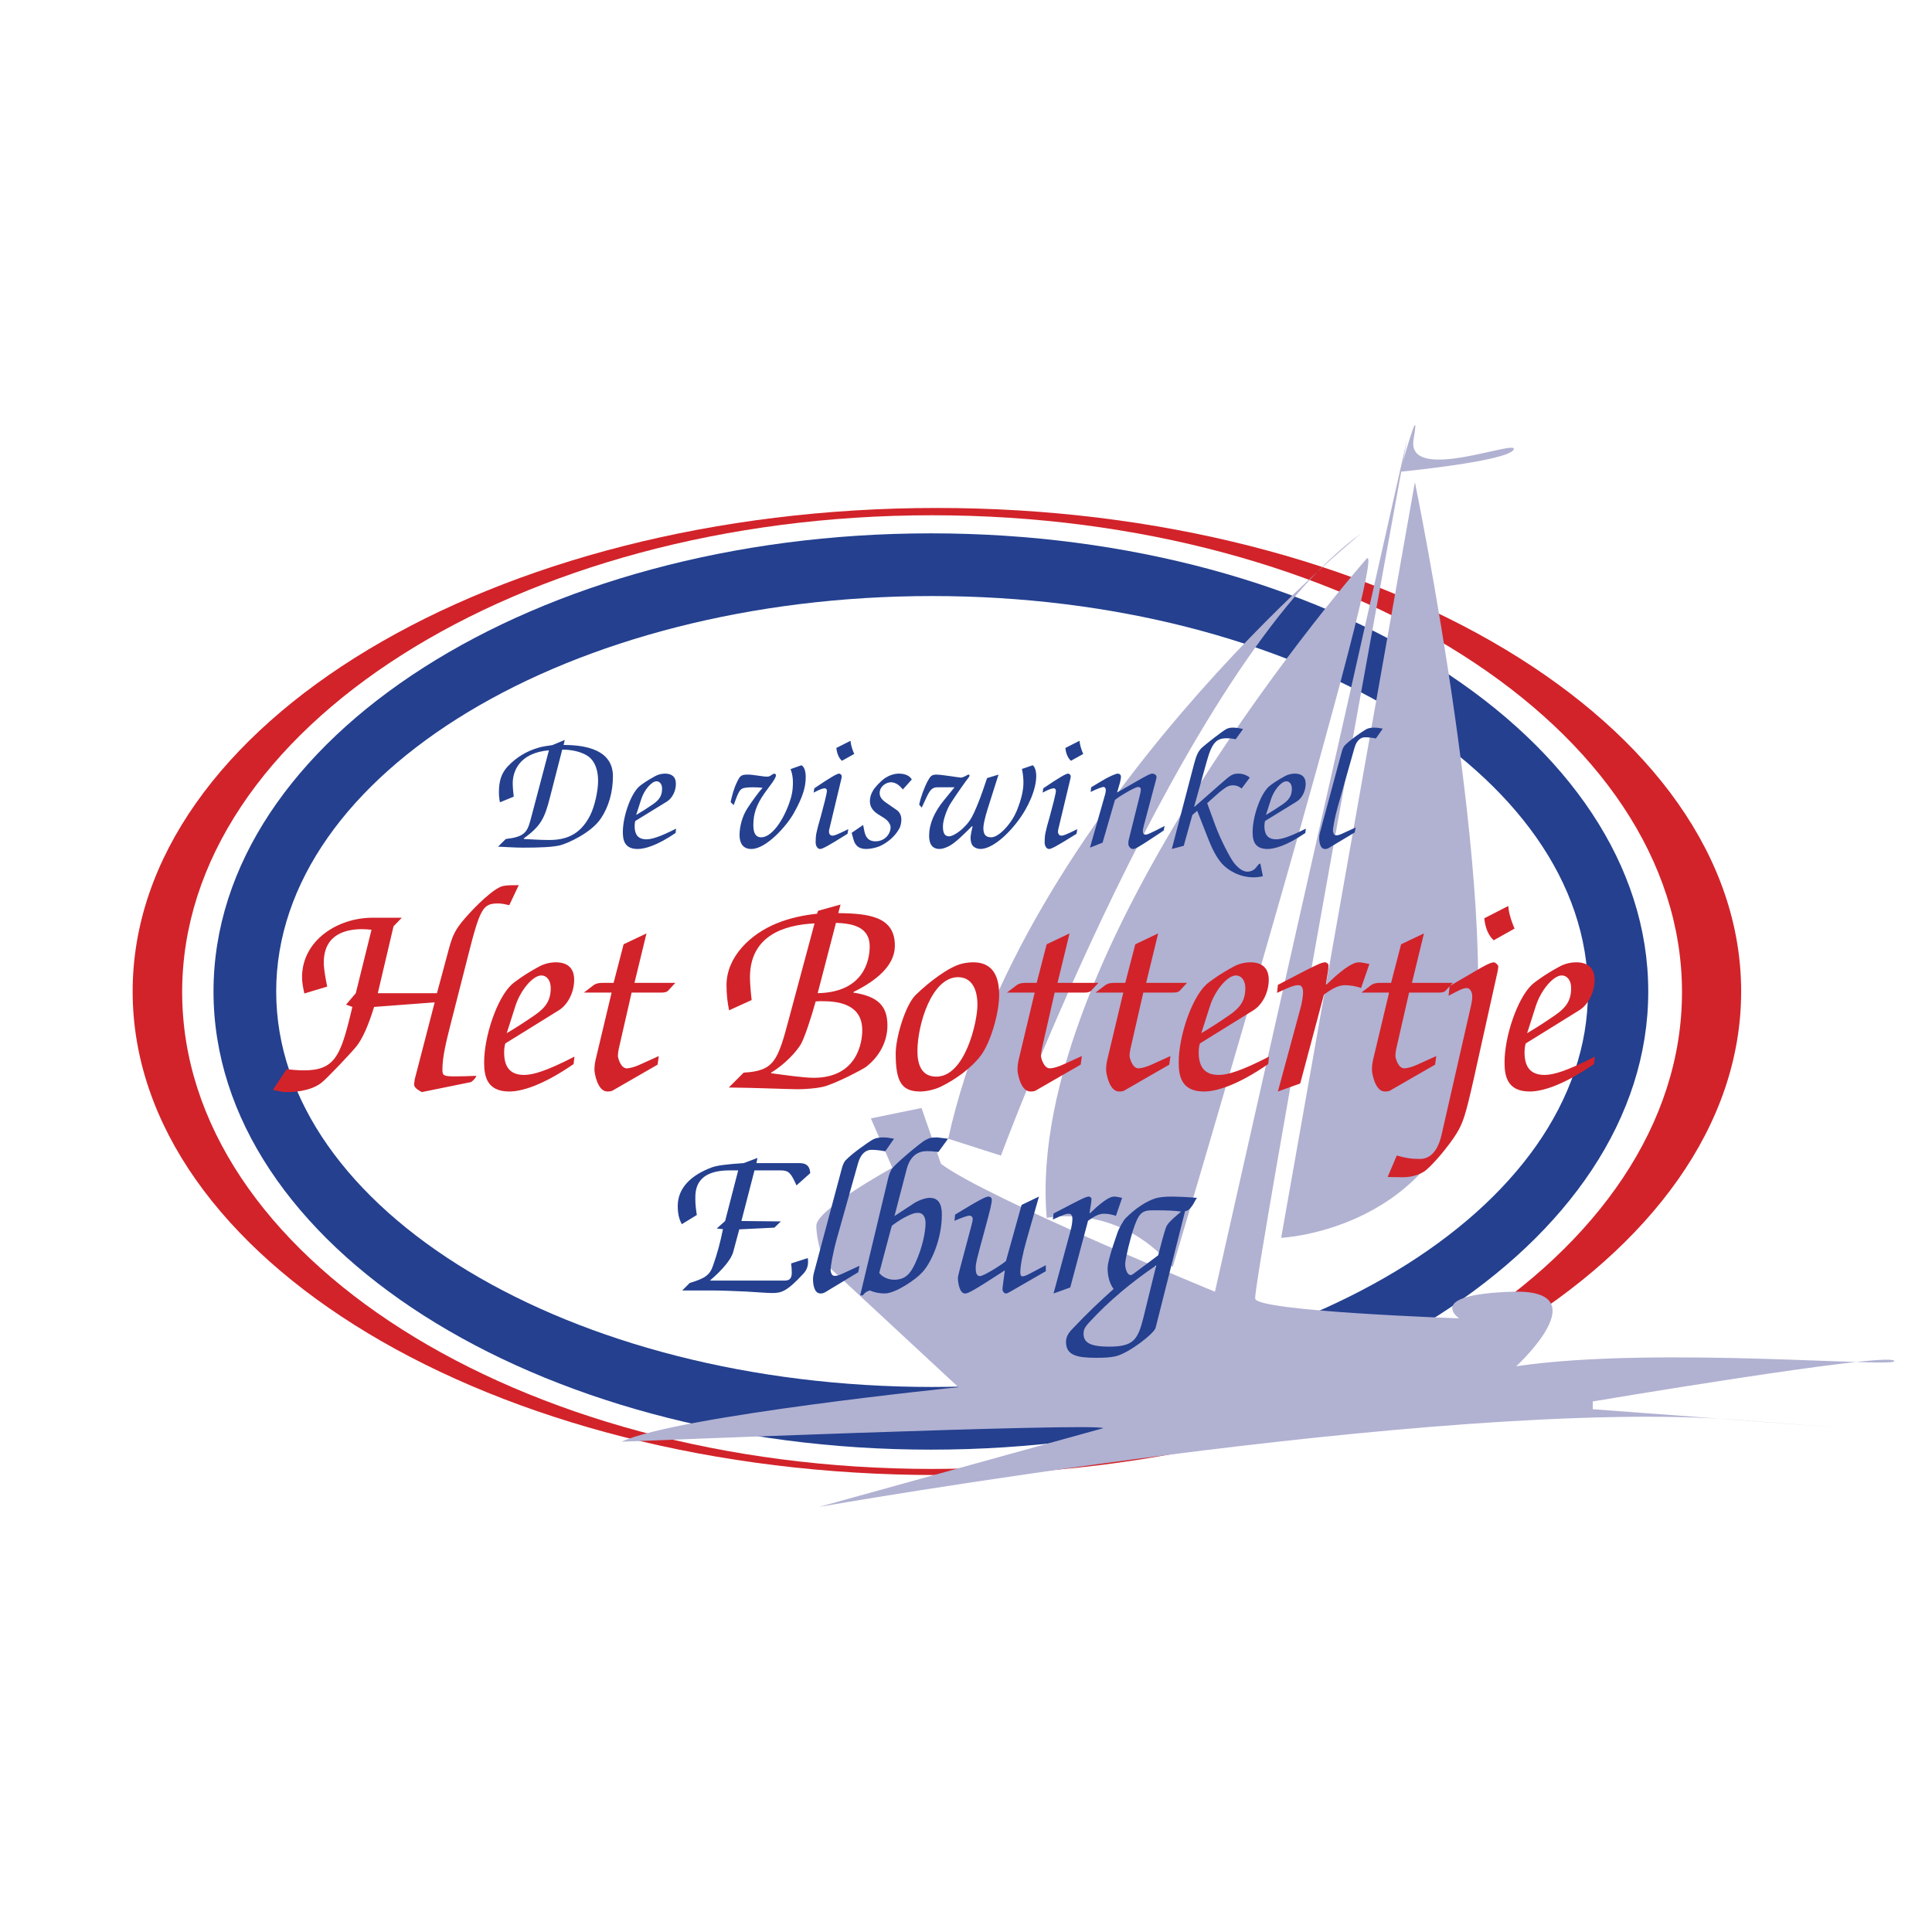
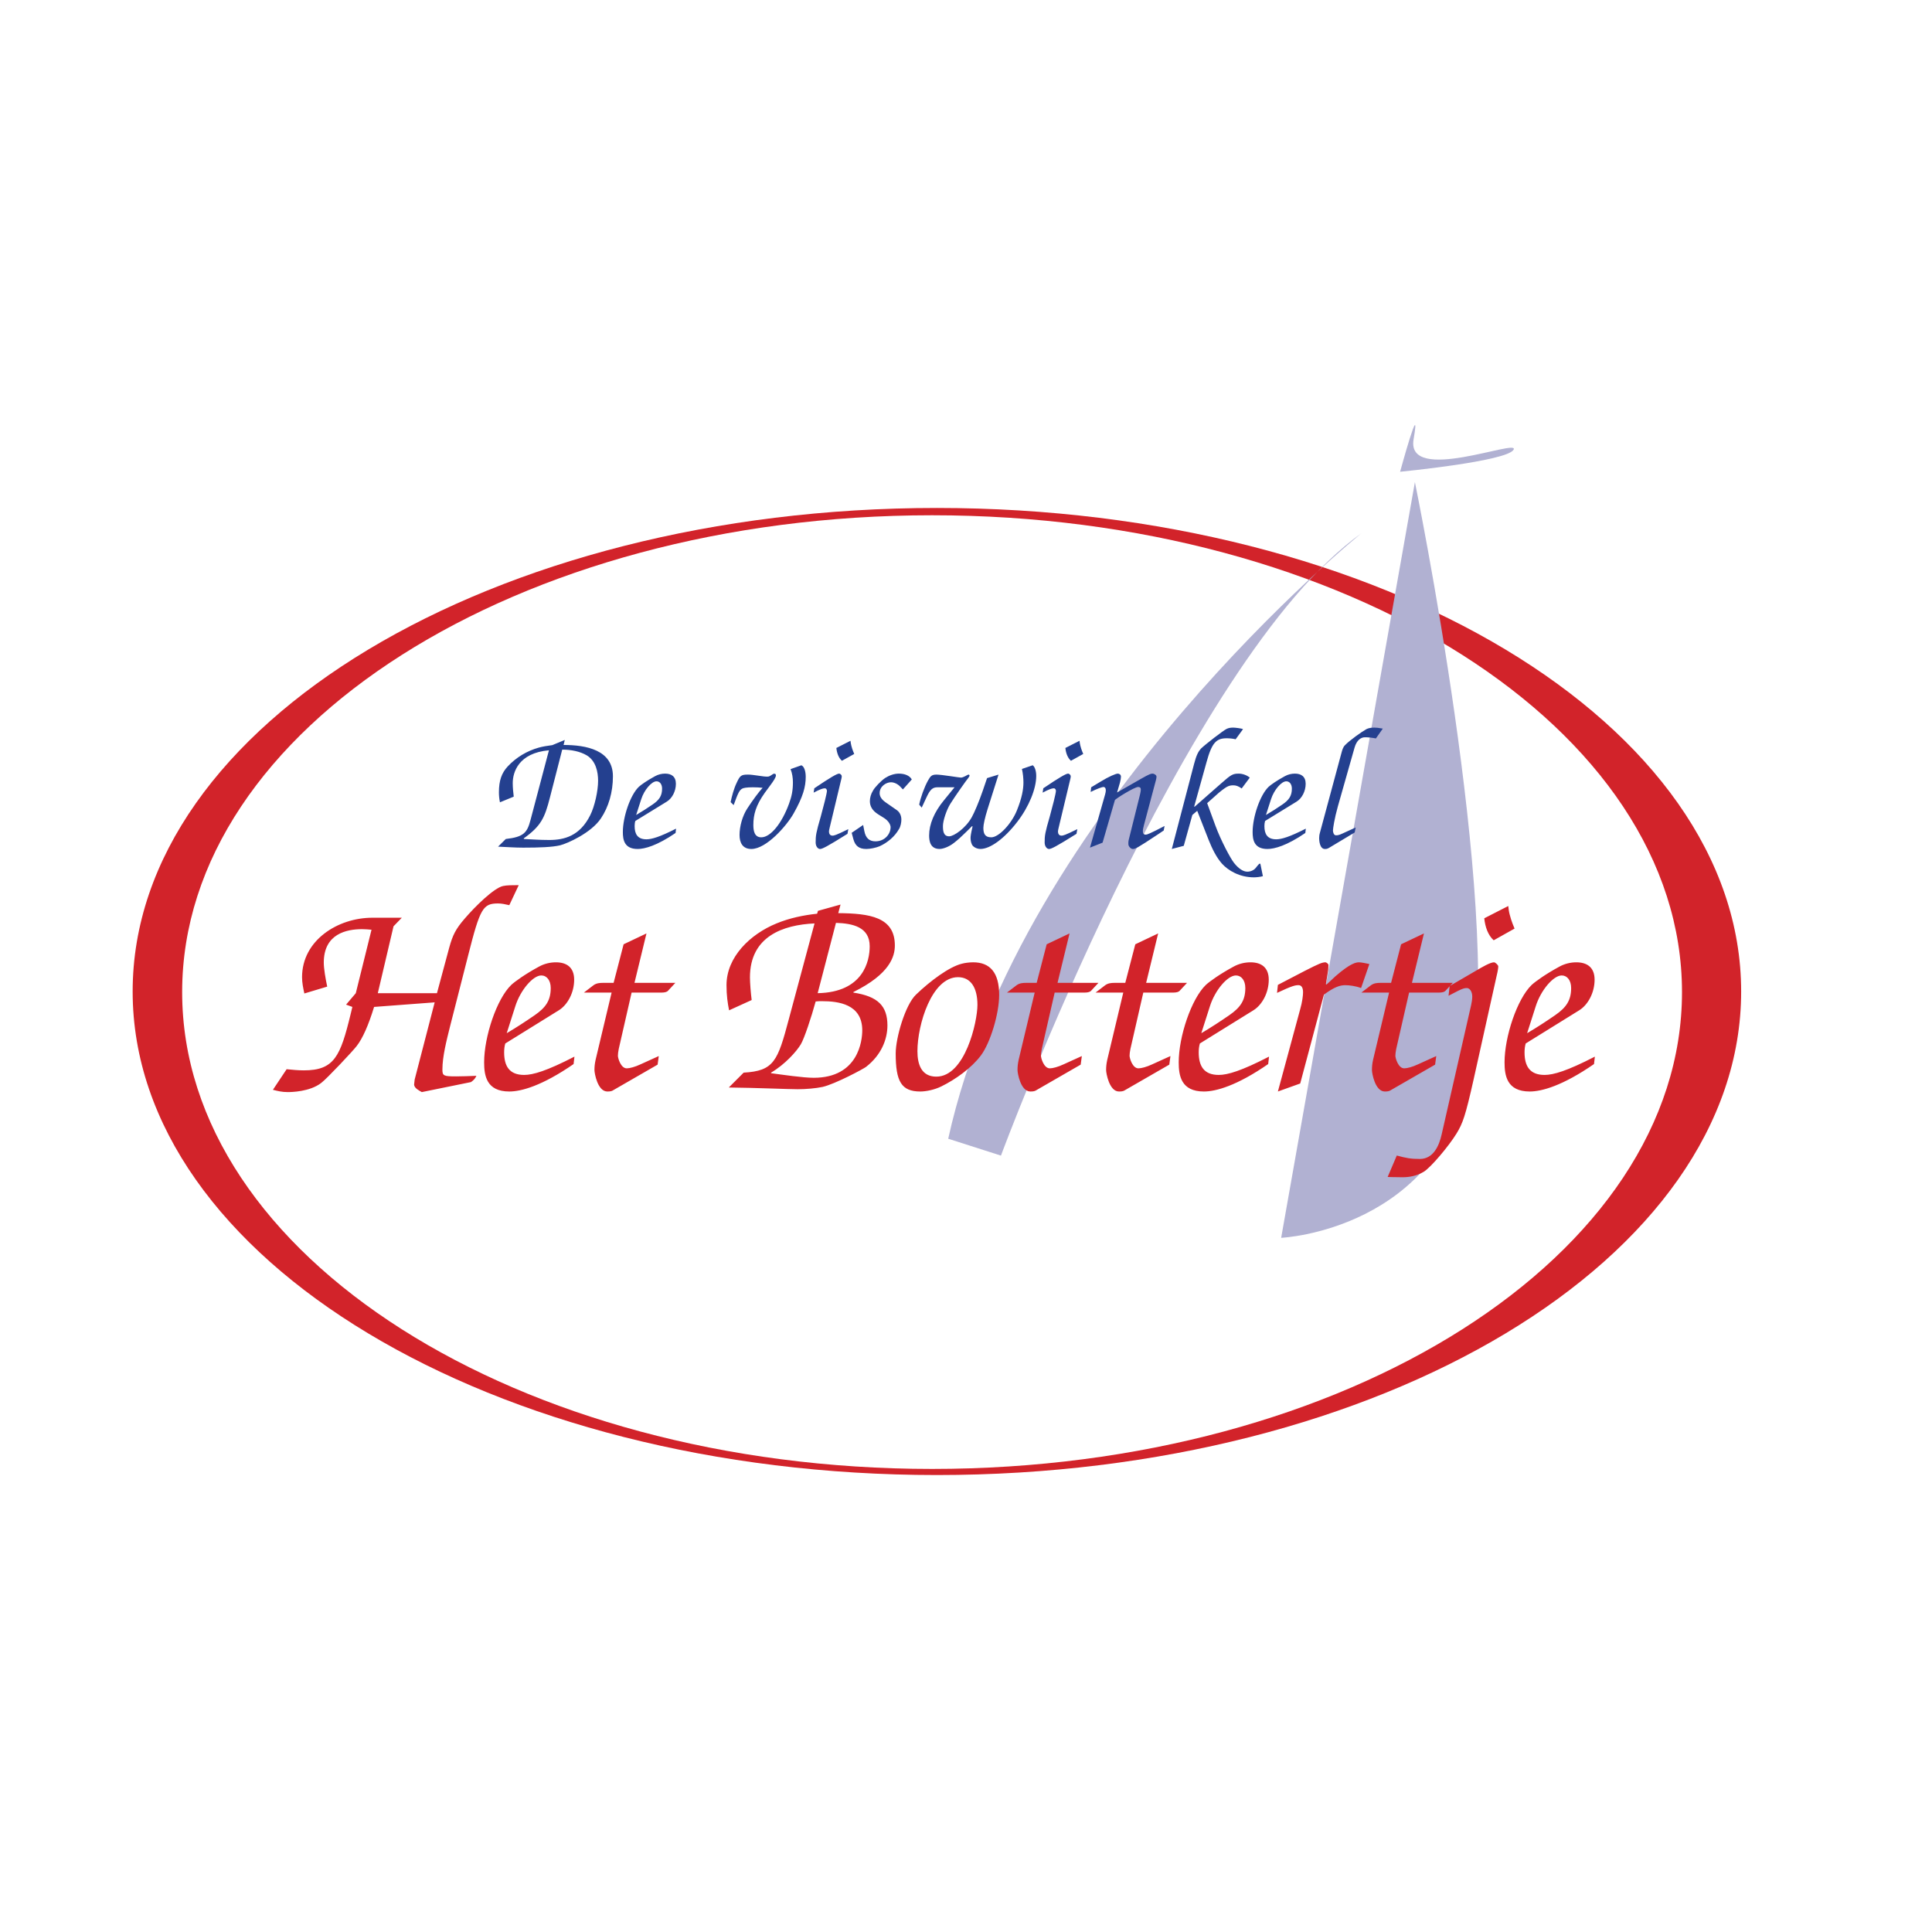
<svg xmlns="http://www.w3.org/2000/svg" version="1.0" id="Layer_1" x="0px" y="0px" width="192.756px" height="192.756px" viewBox="0 0 192.756 192.756" enable-background="new 0 0 192.756 192.756" xml:space="preserve">
  <g>
    <polygon fill-rule="evenodd" clip-rule="evenodd" fill="#FFFFFF" points="0,0 192.756,0 192.756,192.756 0,192.756 0,0  " />
    <path fill-rule="evenodd" clip-rule="evenodd" fill="#D2232A" d="M93.475,147.165c44.316,0,80.24-21.599,80.24-48.243   s-35.924-48.243-80.24-48.243c-44.315,0-80.24,21.599-80.24,48.243S49.16,147.165,93.475,147.165L93.475,147.165z" />
    <path fill-rule="evenodd" clip-rule="evenodd" fill="#FFFFFF" d="M92.994,146.556c41.322,0,74.819-21.299,74.819-47.574   c0-26.275-33.497-47.574-74.819-47.574c-41.322,0-74.82,21.299-74.82,47.574C18.174,125.257,51.672,146.556,92.994,146.556   L92.994,146.556z" />
-     <path fill-rule="evenodd" clip-rule="evenodd" fill="#24408F" d="M92.874,144.632c39.528,0,71.572-20.465,71.572-45.71   s-32.044-45.71-71.572-45.71s-71.572,20.465-71.572,45.71S53.346,144.632,92.874,144.632L92.874,144.632z" />
    <path fill-rule="evenodd" clip-rule="evenodd" fill="#FFFFFF" d="M92.994,138.377c36.141,0,65.438-17.664,65.438-39.455   c0-21.791-29.297-39.455-65.438-39.455c-36.14,0-65.438,17.664-65.438,39.455C27.557,120.713,56.854,138.377,92.994,138.377   L92.994,138.377z" />
    <path fill-rule="evenodd" clip-rule="evenodd" fill="#B1B1D2" d="M135.818,53.211c0,0-33.948,27.457-41.215,60.401l5.262,1.684   C99.865,115.296,118.18,65.827,135.818,53.211L135.818,53.211z" />
-     <path fill-rule="evenodd" clip-rule="evenodd" fill="#B1B1D2" d="M136.236,55.87c0,0-34.139,38.795-31.803,65.642   c0,0,7.104-1.569,12.567,4.913C117.001,126.425,139.295,51.548,136.236,55.87L136.236,55.87z" />
-     <path fill-rule="evenodd" clip-rule="evenodd" fill="#B1B1D2" d="M81.706,150.346c0,0,62.061-10.91,91.457-8.701   c29.395,2.209-14.251-1.047-14.251-1.047v-0.777c0,0,29.094-4.901,30.055-4.069c0.961,0.83-23.706-1.522-37.697,0.562   c0,0,8.421-7.719-0.388-7.439c-8.81,0.281-5.3,2.656-5.3,2.656s-20.07-0.69-20.351-1.954c-0.281-1.263,15.156-85.746,15.156-85.746   l-19.171,85.044c0,0-22.897-9.392-27.334-12.759l-1.943-5.571l-5.052,1.037l2.137,4.923c0,0-7.578,4.166-7.578,5.774   s0.777,3.683,0.777,3.683l13.397,12.436c0,0-28.035,2.85-33.605,5.44c0,0,47.283-1.911,48.06-1.35L81.706,150.346L81.706,150.346z" />
    <path fill-rule="evenodd" clip-rule="evenodd" fill="#B1B1D2" d="M141.165,48.104l-13.343,75.393c0,0,16.021-0.712,19.021-16.938   C149.845,90.335,141.165,48.104,141.165,48.104L141.165,48.104z" />
    <path fill-rule="evenodd" clip-rule="evenodd" fill="#B1B1D2" d="M139.688,47.068c0,0,10.676-1.037,11.323-2.203   c0.647-1.167-10.752,3.497-9.976-1.037C141.812,39.294,139.688,47.068,139.688,47.068L139.688,47.068z" />
    <path fill-rule="evenodd" clip-rule="evenodd" fill="#24408F" d="M52.934,81.792c-0.336,1.298-0.689,1.713-2.47,1.914l-0.772,0.764   c0.84,0.034,1.663,0.1,2.503,0.1c1.63,0,2.907-0.05,3.68-0.232c0.739-0.183,3.125-1.247,4.083-2.695   c0.756-1.13,1.193-2.595,1.193-4.191c0-2.628-2.671-3.127-4.922-3.127l0.118-0.5l-1.244,0.516c-0.504,0.066-0.941,0.134-1.361,0.25   c-1.176,0.333-2.234,0.964-3.091,1.879c-0.605,0.649-0.874,1.414-0.874,2.578c0,0.333,0.034,0.665,0.101,0.998l1.377-0.565   c-0.05-0.449-0.1-0.882-0.1-1.348c0-1.081,0.571-3.01,3.612-3.277L52.934,81.792L52.934,81.792L52.934,81.792z M56.093,74.79   c0.907,0,1.781,0.184,2.436,0.565c0.924,0.549,1.143,1.664,1.143,2.546c0,0.998-0.336,2.545-0.79,3.443   c-1.025,2.046-2.554,2.462-4.083,2.462c-1.042,0-1.697-0.066-2.537-0.1V83.64c1.714-1.231,2.083-2.029,2.605-4.076L56.093,74.79   L56.093,74.79L56.093,74.79z M66.526,79.979c0.521-0.316,0.908-1.031,0.908-1.779c0-0.732-0.454-1.016-1.076-1.016   c-0.335,0-0.688,0.083-0.991,0.25c-0.806,0.433-1.412,0.866-1.629,1.065c-0.857,0.815-1.596,3.011-1.596,4.508   c0,0.765,0.134,1.696,1.478,1.696c0.706,0,1.932-0.333,3.781-1.597l0.05-0.433c-1.629,0.832-2.436,1.065-2.957,1.065   c-0.874,0-1.176-0.517-1.176-1.314c0-0.167,0.017-0.35,0.067-0.515L66.526,79.979L66.526,79.979L66.526,79.979z M63.972,79.747   c0.302-0.948,1.042-1.796,1.529-1.796c0.319,0,0.555,0.282,0.555,0.732c0,0.715-0.286,1.13-0.941,1.579   c-0.538,0.367-1.075,0.716-1.647,1.049L63.972,79.747L63.972,79.747L63.972,79.747z M78.875,76.735   c0.167,0.417,0.235,0.882,0.235,1.315c0,0.814-0.117,1.397-0.387,2.129c-0.705,1.946-1.831,3.36-2.771,3.36   c-0.689,0-0.79-0.667-0.79-1.231c0-1.031,0.252-1.963,1.143-3.211l0.538-0.732c0.336-0.449,0.571-0.814,0.571-0.998   c0-0.05-0.017-0.1-0.033-0.133l-0.135-0.05c-0.067,0.018-0.151,0.05-0.185,0.083l-0.101,0.066c-0.185,0.134-0.303,0.15-0.37,0.15   c-0.084,0-0.235,0-0.37-0.017l-1.109-0.15c-0.201-0.034-0.386-0.034-0.521-0.034c-0.672,0-0.773,0.134-1.092,0.816   c-0.269,0.549-0.487,1.347-0.604,1.93l0.302,0.299c0.454-1.265,0.587-1.497,0.857-1.646c0.118-0.067,0.42-0.133,1.058-0.133   c0.336,0,0.656,0.016,0.975,0.05c-0.386,0.416-1.008,1.264-1.529,2.063c-0.487,0.748-0.773,1.796-0.773,2.645   c0,0.765,0.303,1.397,1.177,1.397c1.512,0,3.545-2.345,4.217-3.542c0.958-1.698,1.209-2.678,1.209-3.66   c0-0.583-0.167-1.048-0.437-1.148L78.875,76.735L78.875,76.735L78.875,76.735z M84.637,82.724   c-1.276,0.632-1.444,0.649-1.579,0.649c-0.251,0-0.353-0.2-0.353-0.416c0-0.083,0.034-0.215,0.068-0.365l1.159-4.841   c0.017-0.084,0.051-0.184,0.051-0.3c0-0.117-0.135-0.267-0.269-0.267c-0.202,0-0.875,0.383-2.47,1.464l-0.068,0.433   c0.605-0.317,0.908-0.433,1.126-0.433c0.101,0,0.202,0.116,0.202,0.25c0,0.25-0.37,1.68-0.605,2.528   c-0.487,1.68-0.521,1.93-0.521,2.628c0,0.383,0.219,0.649,0.437,0.649c0.219,0,0.672-0.216,2.739-1.513L84.637,82.724   L84.637,82.724L84.637,82.724z M83.444,74.624c0.05,0.499,0.219,0.98,0.555,1.28l1.227-0.682c-0.034-0.083-0.185-0.416-0.286-0.815   c-0.05-0.182-0.067-0.332-0.084-0.499L83.444,74.624L83.444,74.624L83.444,74.624z M90.971,77.767   c-0.218-0.383-0.689-0.583-1.293-0.583c-0.471,0-0.975,0.183-1.361,0.433c-0.42,0.283-1.075,0.965-1.226,1.281   c-0.202,0.315-0.303,0.715-0.303,1.031c0,0.483,0.218,0.932,0.824,1.314l0.588,0.367c0.47,0.299,0.655,0.698,0.655,0.914   c0,0.682-0.572,1.415-1.513,1.415c-0.604,0-0.974-0.317-1.108-1.032l-0.118-0.599l-1.143,0.782l0.168,0.631   c0.185,0.666,0.554,0.981,1.294,0.981c0.386,0,0.94-0.116,1.31-0.266c0.79-0.35,1.529-0.981,1.933-1.696   c0.185-0.267,0.252-0.7,0.252-0.966c0-0.333-0.118-0.715-0.454-0.948l-1.125-0.782c-0.471-0.333-0.588-0.648-0.588-0.914   c0-0.683,0.655-1.082,1.126-1.082c0.302,0,0.672,0.15,0.957,0.465l0.236,0.249L90.971,77.767L90.971,77.767L90.971,77.767z    M101.958,76.719c0.102,0.433,0.151,0.948,0.151,1.347c0,0.682-0.151,1.547-0.655,2.795c-0.537,1.33-1.797,2.678-2.554,2.678   c-0.621,0-0.789-0.35-0.789-0.948c0-0.3,0.15-0.999,0.42-1.864l1.092-3.444l-1.143,0.349l-0.437,1.281   c-0.353,1.031-0.823,2.146-1.076,2.596c-0.604,1.114-1.797,1.93-2.268,1.93c-0.571,0-0.622-0.533-0.622-1.032   c0-0.533,0.37-1.63,0.74-2.213c0.454-0.732,1.663-2.445,1.78-2.562c0.067-0.082,0.135-0.199,0.135-0.249   c0-0.066-0.051-0.1-0.118-0.1c-0.034,0-0.151,0.067-0.302,0.15c-0.135,0.067-0.303,0.149-0.437,0.149   c-0.168,0-1.932-0.299-2.436-0.299c-0.488,0-0.604,0.15-0.857,0.599c-0.353,0.632-0.739,1.697-0.874,2.396l0.252,0.299l0.487-1.048   c0.353-0.749,0.588-0.981,1.092-0.981h1.697l-1.059,1.297c-0.974,1.181-1.478,2.396-1.478,3.51c0,0.565,0.118,1.347,1.041,1.347   c0.354,0,0.941-0.216,1.429-0.599c0.369-0.283,0.773-0.648,1.227-1.098l0.588-0.583l0.05,0.034   c-0.167,0.714-0.201,0.982-0.201,1.131c0,0.166,0.017,0.415,0.134,0.665c0.084,0.199,0.42,0.449,0.857,0.449   c0.958,0,2.369-1.014,3.662-2.694c1.193-1.547,1.899-3.327,1.899-4.591c0-0.549-0.168-0.948-0.354-1.064L101.958,76.719   L101.958,76.719L101.958,76.719z M107.485,82.724c-1.276,0.632-1.444,0.649-1.579,0.649c-0.252,0-0.353-0.2-0.353-0.416   c0-0.083,0.034-0.215,0.067-0.365l1.159-4.841c0.017-0.084,0.05-0.184,0.05-0.3c0-0.117-0.134-0.267-0.269-0.267   c-0.201,0-0.873,0.383-2.47,1.464l-0.066,0.433c0.604-0.317,0.907-0.433,1.125-0.433c0.101,0,0.202,0.116,0.202,0.25   c0,0.25-0.37,1.68-0.605,2.528c-0.487,1.68-0.521,1.93-0.521,2.628c0,0.383,0.218,0.649,0.437,0.649s0.672-0.216,2.739-1.513   L107.485,82.724L107.485,82.724L107.485,82.724z M106.293,74.624c0.05,0.499,0.219,0.98,0.555,1.28l1.227-0.682   c-0.034-0.083-0.186-0.416-0.285-0.815c-0.051-0.182-0.067-0.332-0.085-0.499L106.293,74.624L106.293,74.624L106.293,74.624z    M110.005,84.071l1.228-4.241c0.033-0.117,1.949-1.314,2.319-1.314c0.167,0,0.268,0.067,0.268,0.267   c0,0.116-0.033,0.266-0.083,0.499l-1.127,4.524c-0.033,0.116-0.033,0.233-0.033,0.399c0,0.25,0.252,0.499,0.437,0.499   c0.253,0,0.437-0.082,2.47-1.431l0.621-0.416l0.085-0.449c-1.395,0.732-1.747,0.864-1.864,0.864c-0.27,0-0.303-0.166-0.303-0.399   c0-0.1,0.033-0.249,0.117-0.582l1.192-4.474c0.035-0.15,0.052-0.234,0.052-0.333c0-0.15-0.219-0.3-0.404-0.3   c-0.15,0-0.319,0.05-1.109,0.499l-2.418,1.381l0.285-0.981c0.067-0.25,0.1-0.466,0.1-0.599c0-0.2-0.167-0.3-0.317-0.3   c-0.202,0-0.907,0.3-1.715,0.798l-0.94,0.566l-0.051,0.465c0.622-0.316,1.16-0.499,1.277-0.499c0.134,0,0.235,0.117,0.235,0.316   c0,0.116-0.017,0.25-0.066,0.416l-1.514,5.323L110.005,84.071L110.005,84.071L110.005,84.071z M118.104,84.388l0.856-3.077   l0.487-0.417l1.142,2.912c0.353,0.881,0.757,1.713,1.327,2.362c0.622,0.683,1.748,1.364,3.192,1.364c0.27,0,0.672-0.05,0.89-0.117   l-0.25-1.231c-0.018-0.016-0.052-0.016-0.067-0.016c-0.035,0-0.103,0.05-0.218,0.2l-0.187,0.232   c-0.168,0.217-0.503,0.367-0.823,0.367c-0.42,0-0.873-0.3-1.327-0.866c-0.369-0.465-1.31-2.229-1.864-3.726l-0.823-2.245   l1.177-1.048c0.218-0.183,0.42-0.333,0.587-0.449c0.285-0.2,0.503-0.283,0.808-0.283c0.301,0,0.52,0.066,0.872,0.316l0.807-1.082   c-0.285-0.25-0.739-0.399-1.092-0.399c-0.587,0-0.757,0.083-1.731,0.948l-2.688,2.362l-0.033-0.033l1.227-4.409   c0.538-1.962,0.975-2.395,2.017-2.395c0.285,0,0.622,0.034,0.89,0.1l0.739-1.014c-0.135-0.067-0.772-0.15-0.975-0.15   c-0.27,0-0.47,0.033-0.672,0.132c-0.335,0.167-2.066,1.498-2.554,1.963c-0.252,0.283-0.453,0.632-0.689,1.546l-2.217,8.467   L118.104,84.388L118.104,84.388L118.104,84.388z M129.36,79.979c0.521-0.316,0.907-1.031,0.907-1.779   c0-0.732-0.454-1.016-1.075-1.016c-0.336,0-0.688,0.083-0.991,0.25c-0.807,0.433-1.411,0.866-1.63,1.065   c-0.857,0.815-1.597,3.011-1.597,4.508c0,0.765,0.135,1.696,1.479,1.696c0.705,0,1.931-0.333,3.779-1.597l0.05-0.433   c-1.629,0.832-2.436,1.065-2.956,1.065c-0.873,0-1.176-0.517-1.176-1.314c0-0.167,0.018-0.35,0.066-0.515L129.36,79.979   L129.36,79.979L129.36,79.979z M126.807,79.747c0.303-0.948,1.041-1.796,1.528-1.796c0.319,0,0.555,0.282,0.555,0.732   c0,0.715-0.285,1.13-0.94,1.579c-0.539,0.367-1.075,0.716-1.647,1.049L126.807,79.747L126.807,79.747L126.807,79.747z    M137.963,72.694c-0.455-0.083-0.639-0.1-0.84-0.1c-0.337,0-0.589,0.05-0.79,0.15c-0.454,0.249-1.697,1.13-2.15,1.612   c-0.187,0.184-0.27,0.483-0.337,0.732l-2.15,7.968c-0.067,0.233-0.084,0.399-0.084,0.583c0,0.2,0.051,1.064,0.571,1.064   c0.118,0,0.235,0,0.421-0.116l2.554-1.531l0.1-0.499l-1.31,0.599c-0.387,0.184-0.538,0.184-0.656,0.184   c-0.234,0-0.302-0.333-0.302-0.483c0-0.199,0.151-1.197,0.487-2.395l1.663-5.856c0.22-0.782,0.655-1.048,1.042-1.048   c0.303,0,0.688,0.034,1.092,0.116L137.963,72.694L137.963,72.694z" />
    <path fill-rule="evenodd" clip-rule="evenodd" fill="#D2232A" d="M43.596,99.09h-5.902l1.568-6.673l0.827-0.855h-2.938   c-3.451,0-7.015,2.252-7.015,5.932c0,0.569,0.114,1.084,0.229,1.626l2.281-0.686c-0.171-0.798-0.342-1.796-0.342-2.396   c0-2.88,2.281-3.336,3.821-3.336c0.314,0,0.628,0.029,0.941,0.057l-1.568,6.331l-0.969,1.141l0.627,0.229l-0.171,0.712   c-1.026,4.221-1.625,5.618-4.677,5.618c-0.542,0-1.141-0.057-1.711-0.114l-1.369,2.054c0.456,0.114,0.884,0.228,1.483,0.228   c0.342,0,2.195-0.027,3.336-0.912c0.599-0.456,3.194-3.223,3.536-3.679c0.6-0.771,1.17-2.054,1.74-3.906l6.045-0.456l-1.996,7.699   l-0.057,0.513c0.028,0.342,0.457,0.57,0.77,0.741l4.905-0.998c0.286-0.199,0.428-0.37,0.542-0.626   c-0.428,0.027-1.654,0.057-2.024,0.057c-1.255,0-1.369-0.057-1.369-0.685c0-1.284,0.399-2.853,0.77-4.335l1.797-7.044   c1.197-4.734,1.483-5.19,2.994-5.19c0.342,0,0.742,0.086,1.112,0.172l0.941-1.997c-0.599,0-1.198,0-1.569,0.086   c-0.912,0.199-2.766,2.024-3.821,3.251c-0.913,1.055-1.198,1.654-1.54,2.88L43.596,99.09L43.596,99.09L43.596,99.09z    M55.745,100.801c0.884-0.542,1.54-1.768,1.54-3.052c0-1.254-0.77-1.739-1.825-1.739c-0.571,0-1.169,0.143-1.683,0.429   c-1.369,0.739-2.396,1.481-2.766,1.823c-1.455,1.399-2.709,5.163-2.709,7.729c0,1.312,0.228,2.908,2.509,2.908   c1.198,0,3.28-0.57,6.416-2.737l0.086-0.742c-2.766,1.427-4.135,1.826-5.019,1.826c-1.483,0-1.996-0.885-1.996-2.254   c0-0.284,0.029-0.599,0.114-0.884L55.745,100.801L55.745,100.801L55.745,100.801z M51.41,100.402   c0.513-1.626,1.768-3.081,2.595-3.081c0.542,0,0.941,0.485,0.941,1.256c0,1.226-0.485,1.938-1.597,2.708   c-0.913,0.628-1.825,1.227-2.794,1.797L51.41,100.402L51.41,100.402L51.41,100.402z M61.02,99.033l-1.596,6.7   c-0.086,0.399-0.115,0.686-0.115,1.027c0,0.313,0.314,2.139,1.284,2.139c0.257,0,0.399-0.028,0.513-0.085l4.505-2.596l0.115-0.855   l-1.825,0.828c-0.542,0.256-1.084,0.398-1.369,0.398c-0.599,0-0.884-1.026-0.884-1.255c0-0.2,0.028-0.371,0.085-0.686l1.283-5.616   h2.966c0.399,0,0.57-0.086,0.656-0.172l0.741-0.799h-4.077l1.197-4.932l-2.281,1.083l-0.998,3.849h-1.083   c-0.314,0-0.628,0.029-0.913,0.229l-0.97,0.742H61.02L61.02,99.033L61.02,99.033z M83.405,92.074   c1.654,0.057,3.365,0.399,3.365,2.339c0,1.454-0.627,4.59-5.19,4.676L83.405,92.074L83.405,92.074L83.405,92.074z M78.7,101.686   c-1.112,4.191-1.483,5.161-4.505,5.331l-1.483,1.483c2.824,0.029,5.903,0.172,6.872,0.172c0.799,0,1.826-0.086,2.482-0.229   c1.254-0.286,4.078-1.797,4.334-1.996c1.512-1.17,2.139-2.738,2.139-4.136c0-1.938-0.941-2.908-3.394-3.278v-0.058   c3.651-1.798,4.135-3.564,4.135-4.648c0-2.852-2.538-3.194-5.646-3.223l0.228-0.856l-2.253,0.627l-0.085,0.286   c-1.34,0.143-2.738,0.428-4.049,0.969c-2.652,1.084-4.991,3.365-4.991,6.16c0,1.027,0.114,1.796,0.257,2.51l2.253-1.026   c-0.086-0.685-0.171-1.712-0.171-2.254c0-4.106,3.309-5.247,6.444-5.39L78.7,101.686L78.7,101.686L78.7,101.686z M86.028,102.797   c0,0.998-0.371,4.734-4.848,4.734c-1.056,0-3.166-0.314-4.249-0.457v-0.058c1.397-0.825,2.538-2.109,2.965-2.822   c0.343-0.57,1.056-2.71,1.483-4.277c0.228-0.029,0.399-0.029,0.627-0.029C83.633,99.888,86.028,100.173,86.028,102.797   L86.028,102.797L86.028,102.797z M89.364,105.107c0,2.794,0.57,3.792,2.453,3.792c0.57,0,1.426-0.171,2.11-0.513   c1.397-0.685,2.994-1.825,3.935-3.08c0.941-1.255,1.825-4.163,1.825-6.045c0-2.225-0.912-3.252-2.595-3.252   c-0.371,0-0.827,0.057-1.14,0.143c-1.255,0.313-3.137,1.71-4.562,3.08C90.334,100.23,89.364,103.51,89.364,105.107L89.364,105.107   L89.364,105.107z M91.532,104.879c0-2.653,1.426-7.386,4.049-7.386c1.255,0,1.938,1.026,1.938,2.766   c0,1.683-1.226,7.157-4.105,7.157C91.931,107.416,91.532,106.191,91.532,104.879L91.532,104.879L91.532,104.879z M103.23,99.033   l-1.598,6.7c-0.085,0.399-0.114,0.686-0.114,1.027c0,0.313,0.313,2.139,1.283,2.139c0.257,0,0.399-0.028,0.514-0.085l4.506-2.596   l0.114-0.855l-1.825,0.828c-0.542,0.256-1.084,0.398-1.369,0.398c-0.6,0-0.884-1.026-0.884-1.255c0-0.2,0.028-0.371,0.085-0.686   l1.283-5.616h2.966c0.399,0,0.57-0.086,0.656-0.172l0.742-0.799h-4.079l1.198-4.932l-2.281,1.083l-0.998,3.849h-1.084   c-0.313,0-0.628,0.029-0.912,0.229l-0.97,0.742H103.23L103.23,99.033L103.23,99.033z M112.069,99.033l-1.597,6.7   c-0.086,0.399-0.115,0.686-0.115,1.027c0,0.313,0.315,2.139,1.284,2.139c0.257,0,0.399-0.028,0.514-0.085l4.506-2.596l0.114-0.855   l-1.824,0.828c-0.543,0.256-1.084,0.398-1.369,0.398c-0.6,0-0.885-1.026-0.885-1.255c0-0.2,0.027-0.371,0.086-0.686l1.283-5.616   h2.966c0.399,0,0.569-0.086,0.654-0.172l0.743-0.799h-4.079l1.199-4.932l-2.281,1.083l-1,3.849h-1.082   c-0.314,0-0.629,0.029-0.913,0.229l-0.97,0.742H112.069L112.069,99.033L112.069,99.033z M125.045,100.801   c0.884-0.542,1.539-1.768,1.539-3.052c0-1.254-0.771-1.739-1.823-1.739c-0.571,0-1.17,0.143-1.684,0.429   c-1.369,0.739-2.396,1.481-2.766,1.823c-1.455,1.399-2.711,5.163-2.711,7.729c0,1.312,0.23,2.908,2.512,2.908   c1.197,0,3.279-0.57,6.415-2.737l0.085-0.742c-2.766,1.427-4.135,1.826-5.018,1.826c-1.482,0-1.997-0.885-1.997-2.254   c0-0.284,0.029-0.599,0.115-0.884L125.045,100.801L125.045,100.801L125.045,100.801z M120.711,100.402   c0.513-1.626,1.767-3.081,2.595-3.081c0.541,0,0.94,0.485,0.94,1.256c0,1.226-0.485,1.938-1.598,2.708   c-0.912,0.628-1.824,1.227-2.794,1.797L120.711,100.402L120.711,100.402L120.711,100.402z M129.722,108.101l2.366-8.868   c1.055-0.771,1.598-0.941,2.139-0.941c0.399,0,1.056,0.086,1.568,0.286l0.827-2.396c-0.37-0.085-0.827-0.171-1.026-0.171   c-0.285,0-0.826,0.057-2.367,1.397l-0.885,0.827l-0.057-0.057l0.229-1.426c0-0.114,0.028-0.286,0.028-0.456   c0-0.143-0.2-0.257-0.286-0.286c-0.341,0-0.626,0.114-2.081,0.855l-2.681,1.396l-0.086,0.8c1.512-0.714,1.827-0.771,2.14-0.771   c0.286,0,0.456,0.229,0.456,0.713c0,0.314-0.084,0.999-0.284,1.683l-2.226,8.213L129.722,108.101L129.722,108.101L129.722,108.101z    M138.589,99.033l-1.597,6.7c-0.086,0.399-0.113,0.686-0.113,1.027c0,0.313,0.313,2.139,1.283,2.139   c0.257,0,0.399-0.028,0.513-0.085l4.506-2.596l0.115-0.855l-1.827,0.828c-0.54,0.256-1.084,0.398-1.368,0.398   c-0.6,0-0.884-1.026-0.884-1.255c0-0.2,0.029-0.371,0.085-0.686l1.283-5.616h2.966c0.399,0,0.571-0.086,0.657-0.172l0.74-0.799   h-4.078l1.198-4.932l-2.281,1.083l-0.998,3.849h-1.084c-0.313,0-0.627,0.029-0.912,0.229l-0.97,0.742H138.589L138.589,99.033   L138.589,99.033z M138.446,117.426c0.199,0,0.628,0.028,1.483,0.028c0.627,0,1.398-0.113,2.11-0.542   c0.712-0.427,2.509-2.566,3.279-3.82c0.626-1.027,0.884-1.74,1.71-5.418l2.281-10.267c0.145-0.599,0.172-0.855,0.172-0.998   c0-0.114-0.285-0.399-0.427-0.399c-0.371,0-1.199,0.485-1.826,0.855l-2.595,1.512l-0.113,0.969l0.94-0.484   c0.456-0.228,0.655-0.284,0.883-0.284c0.286,0,0.544,0.342,0.544,0.854c0,0.285-0.059,0.6-0.114,0.855l-2.938,12.89   c-0.256,1.169-0.855,2.452-2.167,2.452c-0.912,0-1.369-0.085-2.31-0.342L138.446,117.426L138.446,117.426L138.446,117.426z    M148.086,91.618c0.086,0.855,0.371,1.683,0.94,2.195l2.082-1.168c-0.057-0.143-0.314-0.713-0.485-1.397   c-0.085-0.314-0.113-0.571-0.143-0.856L148.086,91.618L148.086,91.618L148.086,91.618z M157.552,100.801   c0.884-0.542,1.541-1.768,1.541-3.052c0-1.254-0.771-1.739-1.825-1.739c-0.569,0-1.169,0.143-1.683,0.429   c-1.368,0.739-2.396,1.481-2.767,1.823c-1.454,1.399-2.709,5.163-2.709,7.729c0,1.312,0.229,2.908,2.51,2.908   c1.197,0,3.28-0.57,6.415-2.737l0.086-0.742c-2.766,1.427-4.134,1.826-5.019,1.826c-1.482,0-1.997-0.885-1.997-2.254   c0-0.284,0.03-0.599,0.115-0.884L157.552,100.801L157.552,100.801L157.552,100.801z M153.218,100.402   c0.514-1.626,1.769-3.081,2.596-3.081c0.541,0,0.939,0.485,0.939,1.256c0,1.226-0.483,1.938-1.596,2.708   c-0.912,0.628-1.825,1.227-2.795,1.797L153.218,100.402L153.218,100.402z" />
-     <path fill-rule="evenodd" clip-rule="evenodd" fill="#24408F" d="M72.345,121.821l-0.834,0.748l0.62,0.063   c-0.278,1.347-0.534,2.331-0.984,3.614c-0.321,0.984-0.833,1.306-2.331,1.755l-0.748,0.748h3.015c0.749,0,2.374,0.064,3.315,0.107   c1.176,0.063,2.075,0.149,2.63,0.149c0.919,0,1.455-0.129,3.101-1.902c0.299-0.322,0.492-0.664,0.492-1.242   c0-0.128-0.022-0.234-0.022-0.342l-1.667,0.534c0.042,0.3,0.064,0.642,0.064,0.92c0,0.792-0.449,0.792-0.834,0.792h-7.336   c1.305-1.113,2.118-2.139,2.311-2.803l0.62-2.309l3.507-0.172l0.642-0.62l-3.936-0.042l1.305-5.048h2.63   c0.791,0,1.005,0.256,1.562,1.497l1.369-1.22c-0.043-0.727-0.385-1.005-1.091-1.005h-4.277l0.106-0.513l-1.369,0.513   c-1.86,0.129-2.63,0.235-3.187,0.428c-2.01,0.749-3.4,2.01-3.4,3.851c0,0.748,0.128,1.304,0.406,1.817l1.498-0.92   c-0.086-0.535-0.149-1.069-0.149-1.604c0-0.834,0-2.844,3.422-2.844h0.855L72.345,121.821L72.345,121.821L72.345,121.821z    M89.198,113.608c-0.577-0.107-0.812-0.129-1.069-0.129c-0.428,0-0.749,0.064-1.005,0.192c-0.577,0.321-2.16,1.455-2.737,2.074   c-0.236,0.235-0.343,0.621-0.428,0.941l-2.738,10.245c-0.085,0.299-0.107,0.512-0.107,0.748c0,0.256,0.064,1.369,0.727,1.369   c0.149,0,0.3,0,0.535-0.149l3.251-1.968l0.127-0.643l-1.668,0.771c-0.492,0.234-0.685,0.234-0.834,0.234   c-0.299,0-0.385-0.427-0.385-0.619c0-0.257,0.192-1.54,0.62-3.08l2.117-7.528c0.278-1.006,0.834-1.348,1.327-1.348   c0.385,0,0.876,0.043,1.39,0.149L89.198,113.608L89.198,113.608L89.198,113.608z M89.241,121.329l1.219-4.685   c0.364-1.391,1.197-1.797,2.032-1.797c0.364,0,0.792,0.044,1.133,0.086l0.963-1.325c-0.107,0-0.984-0.129-1.091-0.129   c-0.685,0-0.834,0.085-1.262,0.32c-0.342,0.193-2.845,2.225-3.251,2.823c-0.085,0.107-0.278,0.492-0.384,0.984l-2.781,11.635h0.257   c0.256-0.321,0.385-0.385,0.705-0.492c0.429,0.192,0.984,0.3,1.477,0.3c1.133,0,3.187-1.476,3.657-2.011   c0.898-0.855,2.054-3.294,2.054-5.86c0-1.112-0.385-1.668-1.198-1.668c-0.321,0-0.855,0.129-1.476,0.471L89.241,121.329   L89.241,121.329L89.241,121.329z M88.728,123.211c0.085-0.3,0.171-0.685,0.256-0.92c0.235-0.193,0.813-0.577,1.155-0.77   c0.77-0.406,1.069-0.515,1.476-0.515c0.471,0,0.727,0.408,0.727,1.027c0,0.855-0.299,2.417-1.026,4   c-0.514,1.111-1.027,1.646-2.118,1.646c-0.706,0-1.284-0.386-1.476-0.685L88.728,123.211L88.728,123.211L88.728,123.211z    M101.924,120.216l-1.562,5.604c-0.728,0.577-2.268,1.497-2.588,1.497c-0.321,0-0.428-0.299-0.428-0.813   c0-0.47,0.149-1.025,0.771-3.315c0.77-2.801,0.834-3.186,0.834-3.485c0-0.214-0.15-0.32-0.343-0.32   c-0.214,0-0.771,0.234-3.315,1.796l-0.064,0.62c0.684-0.3,1.283-0.513,1.497-0.513c0.192,0,0.321,0.129,0.321,0.342   c0,0.15-0.043,0.3-0.128,0.642l-1.155,4.343c-0.128,0.513-0.193,0.726-0.193,0.918c0,0.365,0.149,1.52,0.706,1.52   c0.299,0,0.685-0.172,3.979-2.311l-0.172,1.283c-0.021,0.235-0.064,0.429-0.064,0.621c0,0.234,0.215,0.406,0.343,0.406   c0.106,0,0.257-0.086,0.449-0.192l3.529-2.032v-0.599l-1.54,0.812c-0.45,0.235-0.642,0.299-0.771,0.299   c-0.192,0-0.235-0.149-0.235-0.405c0-0.686,0.257-1.903,0.6-3.123l1.262-4.427L101.924,120.216L101.924,120.216L101.924,120.216z    M106.778,128.451l1.775-6.652c0.791-0.577,1.197-0.706,1.604-0.706c0.3,0,0.791,0.064,1.177,0.214l0.621-1.796   c-0.279-0.064-0.621-0.128-0.771-0.128c-0.214,0-0.62,0.042-1.775,1.048l-0.664,0.619l-0.042-0.043l0.172-1.068   c0-0.086,0.021-0.215,0.021-0.342c0-0.107-0.15-0.193-0.213-0.214c-0.258,0-0.472,0.085-1.562,0.642l-2.011,1.048l-0.063,0.599   c1.134-0.535,1.368-0.578,1.604-0.578c0.213,0,0.342,0.172,0.342,0.535c0,0.235-0.064,0.748-0.214,1.262l-1.669,6.16   L106.778,128.451L106.778,128.451L106.778,128.451z M118.225,120.88c0-0.043,0.043-0.065,0.086-0.065   c0.107,0,0.256-0.084,0.363-0.191c0.15-0.149,0.3-0.342,0.429-0.577c0.106-0.193,0.214-0.406,0.32-0.535   c-0.856-0.086-2.118-0.128-2.608-0.128c-0.407,0-1.07,0.042-1.455,0.149c-1.005,0.3-2.14,1.069-3.08,2.032   c-0.213,0.214-0.643,1.025-0.749,1.304c-0.747,2.118-1.026,3.187-1.026,3.679c0,0.728,0.193,1.519,0.6,2.054   c-1.434,1.283-2.588,2.374-4.15,4.021c-0.405,0.429-0.598,0.792-0.598,1.263c0,1.325,1.068,1.582,3.016,1.582   c0.77,0,1.347-0.021,1.925-0.15c1.304-0.299,3.85-2.266,3.998-2.844L118.225,120.88L118.225,120.88L118.225,120.88z    M114.076,131.467c-0.557,2.225-1.005,2.887-3.422,2.887c-2.012,0-2.545-0.47-2.545-1.283c0-0.363,0.062-0.599,0.599-1.177   c1.903-2.074,4.212-3.998,6.651-5.646L114.076,131.467L114.076,131.467L114.076,131.467z M113.092,127.082   c-0.106,0.086-0.192,0.128-0.278,0.128c-0.427,0-0.556-0.791-0.556-1.09c0-0.535,0.535-2.589,0.748-3.272   c0.599-1.861,0.92-2.097,2.033-2.097c1.604,0,2.159,0.043,2.801,0.129c-1.177,0.983-1.411,1.283-1.539,1.668   c-0.193,0.577-0.408,1.368-0.749,2.695L113.092,127.082L113.092,127.082z" />
  </g>
</svg>